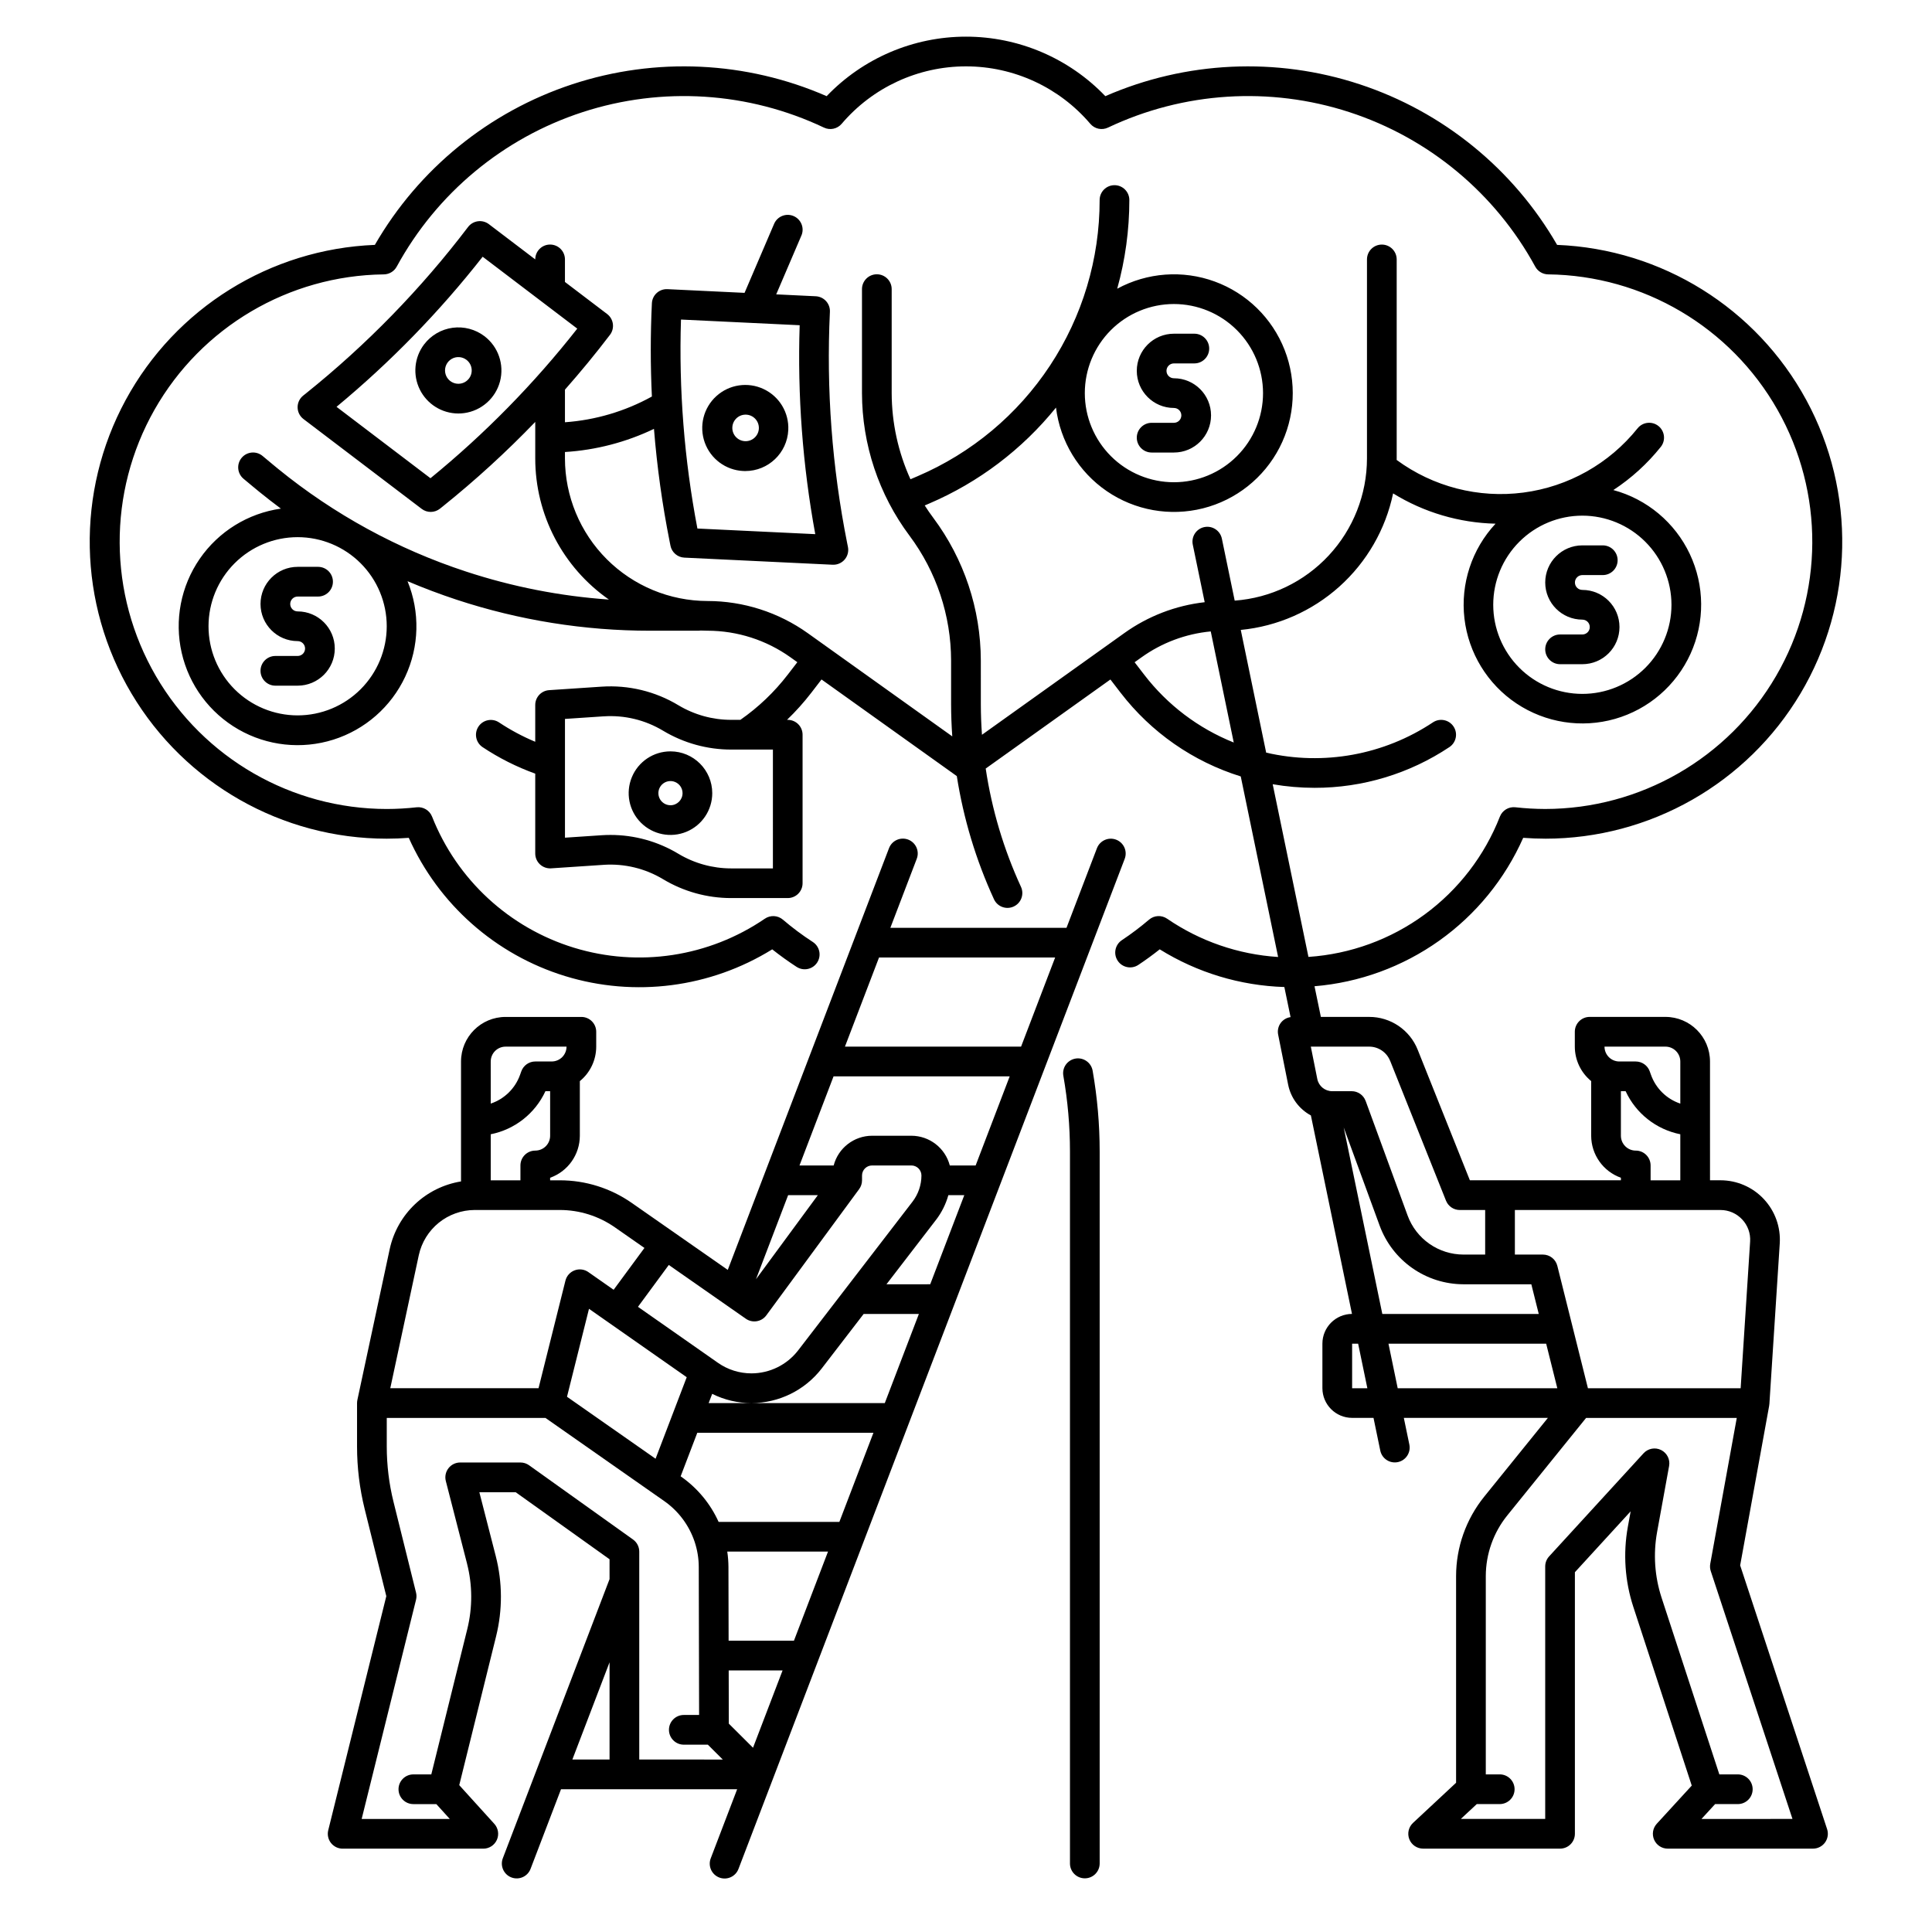
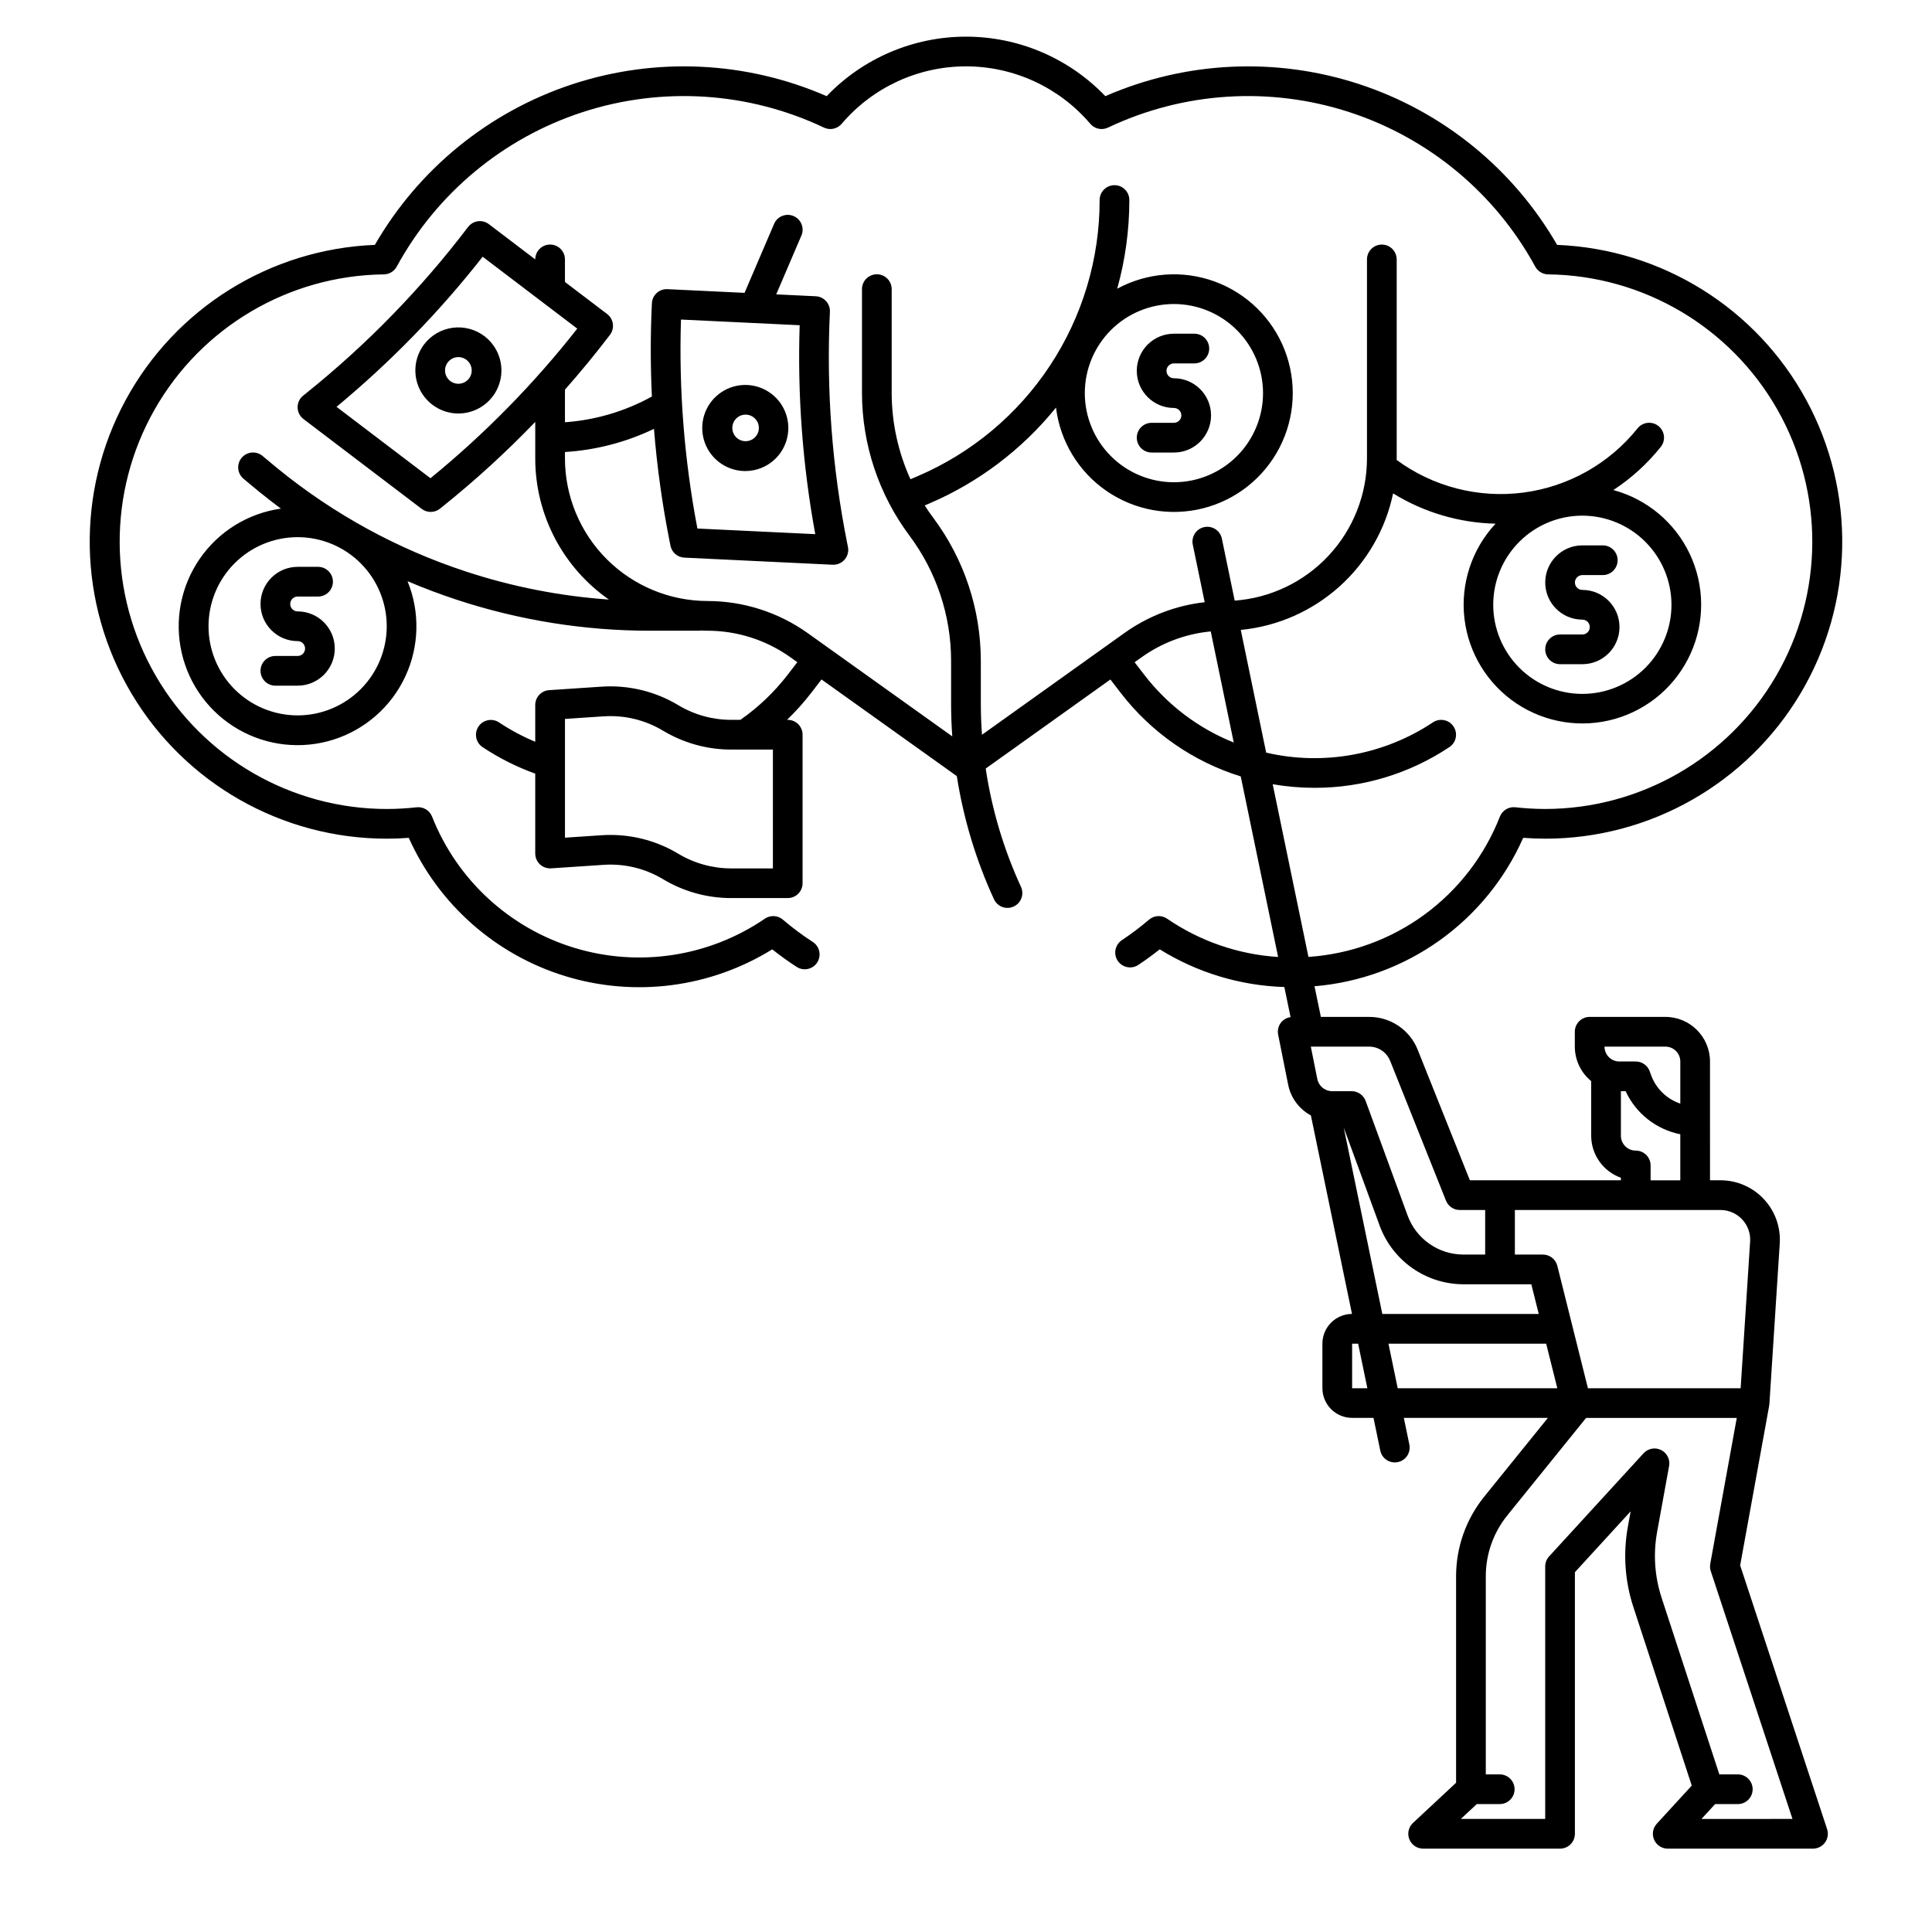
<svg xmlns="http://www.w3.org/2000/svg" fill="#000000" width="800px" height="800px" version="1.1" viewBox="144 144 512 512">
  <g>
-     <path d="m428.99 424.54c-1.027 0.184-1.941 0.766-2.543 1.617-0.598 0.855-0.832 1.914-0.648 2.941 1.164 6.625 1.754 13.34 1.754 20.066v188.68c0 2.172 1.762 3.934 3.938 3.934 2.172 0 3.934-1.762 3.934-3.934v-188.68c0-7.184-0.625-14.355-1.867-21.43-0.383-2.141-2.426-3.57-4.566-3.195z" />
-     <path d="m439.78 366.52c-0.977-0.371-2.059-0.344-3.012 0.086-0.953 0.426-1.699 1.211-2.07 2.188l-8.062 21.086h-46.68l6.988-18.277v-0.004c0.379-0.973 0.352-2.062-0.074-3.016-0.426-0.957-1.215-1.707-2.191-2.082-0.977-0.371-2.062-0.34-3.019 0.086-0.953 0.43-1.699 1.223-2.066 2.199l-42.727 111.75-25.406-17.723c-5.609-3.93-12.293-6.031-19.145-6.019h-2.527v-0.676c4.715-1.672 7.867-6.129 7.875-11.133v-14.477c2.746-2.238 4.34-5.598 4.34-9.141v-3.938c0-1.043-0.414-2.043-1.152-2.781-0.738-0.738-1.738-1.152-2.781-1.152h-20.09c-6.516 0.008-11.797 5.289-11.805 11.809v31.789-0.004c-4.578 0.746-8.828 2.844-12.195 6.031-3.367 3.188-5.699 7.316-6.691 11.844l-8.582 40.043h0.004c-0.059 0.27-0.09 0.547-0.09 0.824v11.539c0 5.57 0.68 11.121 2.019 16.531l5.734 23.098-15.387 62.031c-0.293 1.176-0.027 2.418 0.719 3.371 0.746 0.953 1.891 1.512 3.102 1.512h37.27c1.559 0 2.969-0.918 3.598-2.34 0.633-1.426 0.363-3.086-0.68-4.238l-9.293-10.254 9.777-39.492v-0.004c1.719-6.961 1.684-14.238-0.094-21.18l-4.356-16.957h9.625l24.879 17.77v5.266l-28.277 73.957c-0.379 0.973-0.352 2.062 0.074 3.016 0.426 0.957 1.211 1.707 2.191 2.078 0.977 0.375 2.062 0.344 3.016-0.082 0.957-0.43 1.703-1.223 2.07-2.203l8.062-21.082h46.68l-6.988 18.273v0.004c-0.387 0.977-0.363 2.066 0.059 3.031 0.426 0.961 1.215 1.711 2.195 2.086 0.984 0.379 2.074 0.344 3.031-0.09 0.957-0.434 1.703-1.23 2.066-2.219l102.34-267.65c0.375-0.973 0.344-2.059-0.082-3.012s-1.211-1.695-2.188-2.07zm-16.156 31.227-9.027 23.617h-46.676l9.031-23.617zm-86.578 161.53c-0.008-1.367-0.113-2.734-0.312-4.086h26.695l-9.027 23.617-17.312-0.004zm-2.609-11.961c-2.164-4.793-5.574-8.918-9.875-11.949l-0.184-0.129 4.41-11.535h46.68l-9.027 23.617zm-40.176-33.16 5.828-23.309 25.898 18.129-8.254 21.605zm47.395-20.676c1.754 1.223 4.16 0.824 5.426-0.898l24.602-33.457c0.496-0.676 0.762-1.492 0.762-2.332v-1.27c0.004-1.473 1.195-2.664 2.668-2.664h10.414-0.004c1.473 0 2.664 1.191 2.668 2.66-0.008 2.508-0.836 4.941-2.363 6.934l-30.332 39.434c-2.957 3.816-7.504 6.055-12.332 6.07-3.195 0.004-6.309-0.977-8.922-2.812l-21.176-14.824 8.168-11.094zm2.688-10.469 8.52-22.285h7.875zm-1.18 32.824h-11.367l0.938-2.449v-0.004c3.238 1.617 6.812 2.457 10.43 2.453 7.269-0.023 14.121-3.398 18.574-9.145l11.133-14.473h14.637l-9.031 23.617zm35.758-31.488 13.145-17.09h0.004c1.492-1.953 2.594-4.168 3.254-6.531h4.223l-9.031 23.617zm16.781-31.488h0.004c-1.215-4.633-5.394-7.863-10.184-7.875h-10.41c-4.789 0.012-8.969 3.242-10.184 7.875h-9.055l9.027-23.617h46.68l-9.027 23.617zm-109.85-3.938c-2.172 0-3.934 1.762-3.934 3.938v3.938h-7.871v-12.203c6.375-1.27 11.762-5.512 14.496-11.414h1.246v11.809-0.004c0 2.172-1.762 3.934-3.934 3.934zm-11.809-23.617h0.004c0-2.172 1.762-3.934 3.934-3.934h16.152c0 1.043-0.414 2.043-1.152 2.781-0.738 0.738-1.742 1.152-2.785 1.152h-4.34c-1.664 0-3.148 1.047-3.707 2.613l-0.344 0.961c-1.289 3.582-4.148 6.379-7.758 7.586zm-19.055 51.309c0.738-3.375 2.606-6.398 5.293-8.574 2.688-2.172 6.035-3.363 9.488-3.379h22.547c5.238-0.008 10.352 1.602 14.641 4.602l7.824 5.457-8.164 11.086-6.699-4.688v-0.004c-1.062-0.742-2.422-0.914-3.633-0.461-1.215 0.453-2.129 1.477-2.441 2.731l-7.129 28.508h-39.289zm50.547 107.91v25.77h-9.855zm7.871 25.77v-46.984c0.008-0.145 0.008-0.285 0-0.43v-7.691 0.004c0-1.273-0.613-2.465-1.648-3.203l-27.551-19.68v-0.004c-0.668-0.473-1.469-0.73-2.289-0.73h-15.961c-1.219 0-2.367 0.562-3.113 1.523-0.746 0.965-1.004 2.219-0.699 3.394l5.621 21.871h-0.004c1.457 5.684 1.48 11.637 0.078 17.332l-9.543 38.539h-4.754c-2.172 0-3.934 1.762-3.934 3.934 0 2.176 1.762 3.938 3.934 3.938h6.086l3.566 3.938h-23.355l14.41-58.094c0.156-0.621 0.156-1.273 0-1.895l-5.969-24.047c-1.188-4.789-1.785-9.707-1.789-14.641v-7.602h42.055l28.906 20.234c0.016 0.012 0.031 0.023 0.043 0.031l2.547 1.781 0.004 0.004c3.75 2.633 6.559 6.394 8.023 10.738 0.727 2.172 1.102 4.449 1.105 6.742l0.09 39.188h-4.051c-2.176 0-3.938 1.762-3.938 3.938 0 2.172 1.762 3.938 3.938 3.938h6.371l3.953 3.938zm23.734-9.512-0.031-14.105h14.281l-7.836 20.492z" />
    <path d="m605.16 558.84 7.691-42.312c0.012-0.066 0-0.133 0.016-0.195 0.012-0.086 0.035-0.164 0.039-0.254l2.746-42.535c0.281-4.344-1.25-8.605-4.227-11.781-2.973-3.176-7.129-4.977-11.48-4.977h-2.773l-0.004-15.695v-0.047-15.746c-0.008-6.519-5.289-11.801-11.809-11.809h-20.078c-2.176 0-3.938 1.762-3.938 3.938v3.938-0.004c0 3.543 1.594 6.898 4.336 9.141v14.473c0.008 5.004 3.16 9.461 7.875 11.141v0.672h-40.023l-13.816-34.566c-2.09-5.285-7.207-8.75-12.891-8.73h-12.781l-1.684-8.125h0.004c11.898-0.984 23.316-5.156 33.047-12.078 9.73-6.918 17.418-16.336 22.254-27.254 1.98 0.148 3.938 0.223 5.836 0.223v0.004c27.746 0 53.441-14.609 67.637-38.449 14.191-23.844 14.781-53.398 1.555-77.789-13.227-24.391-38.32-40.016-66.043-41.125-11.617-20.141-30.25-35.297-52.336-42.566-22.086-7.273-46.078-6.148-67.387 3.152-9.645-10.07-22.984-15.77-36.93-15.77s-27.285 5.699-36.93 15.77c-21.312-9.305-45.301-10.426-67.391-3.156-22.086 7.273-40.719 22.43-52.336 42.57-27.723 1.109-52.816 16.734-66.043 41.125-13.227 24.391-12.637 53.945 1.559 77.789 14.191 23.84 39.887 38.449 67.633 38.449 1.902 0 3.856-0.074 5.836-0.223l0.004-0.004c7.883 17.625 22.992 30.98 41.449 36.645 18.457 5.664 38.461 3.078 54.871-7.09 2.082 1.652 4.25 3.211 6.469 4.652v-0.004c1.824 1.184 4.262 0.664 5.445-1.16s0.664-4.262-1.16-5.441c-2.769-1.797-5.418-3.773-7.93-5.918-1.352-1.152-3.309-1.258-4.777-0.254-14.824 10.125-33.449 12.953-50.609 7.688s-30.996-18.051-37.59-34.75c-0.656-1.648-2.332-2.656-4.094-2.457-2.629 0.293-5.269 0.445-7.914 0.449-25.199-0.023-48.492-13.434-61.168-35.215-12.672-21.785-12.816-48.66-0.383-70.582 12.438-21.918 35.582-35.582 60.781-35.879 1.426-0.016 2.734-0.801 3.414-2.051 10.594-19.445 28.227-34.098 49.281-40.953 21.059-6.852 43.938-5.383 63.945 4.102 1.609 0.766 3.531 0.355 4.688-1 8.219-9.66 20.262-15.227 32.949-15.227 12.684 0 24.727 5.566 32.949 15.227 1.152 1.355 3.074 1.766 4.684 1 20.008-9.488 42.887-10.953 63.945-4.102 21.055 6.852 38.688 21.504 49.281 40.945 0.684 1.254 1.988 2.039 3.414 2.055 25.199 0.293 48.348 13.957 60.781 35.879 12.438 21.918 12.293 48.797-0.383 70.578-12.672 21.785-35.965 35.195-61.168 35.219-2.644-0.008-5.285-0.156-7.91-0.453-1.766-0.195-3.441 0.812-4.094 2.461-4.059 10.375-10.984 19.383-19.969 25.969-8.984 6.586-19.656 10.48-30.773 11.227l-9.473-45.762c3.664 0.633 7.375 0.949 11.094 0.953 12.727 0.016 25.168-3.746 35.754-10.809 1.797-1.211 2.277-3.644 1.074-5.445-1.199-1.805-3.633-2.297-5.441-1.105-13.004 8.652-28.996 11.555-44.211 8.031l-6.731-32.52c9.703-0.941 18.855-4.961 26.117-11.469 7.262-6.508 12.258-15.168 14.254-24.711 8.176 5.043 17.547 7.812 27.148 8.027-6.297 6.754-9.312 15.934-8.246 25.109 1.07 9.172 6.113 17.414 13.797 22.539 7.684 5.125 17.227 6.617 26.109 4.082 8.879-2.539 16.195-8.848 20.012-17.258 3.82-8.41 3.75-18.07-0.188-26.426-3.941-8.352-11.348-14.555-20.266-16.961 4.766-3.125 9.008-6.984 12.566-11.43 1.359-1.699 1.082-4.176-0.613-5.535-1.699-1.359-4.176-1.082-5.535 0.613-7.508 9.363-18.344 15.461-30.242 17.02-11.898 1.562-23.938-1.535-33.605-8.645 0-0.137 0.012-0.273 0.012-0.41v-52.727c0-2.176-1.766-3.938-3.938-3.938-2.176 0-3.938 1.762-3.938 3.938v52.734-0.004c-0.012 9.547-3.629 18.734-10.133 25.723-6.5 6.992-15.402 11.266-24.922 11.965l-3.402-16.434v0.004c-0.441-2.129-2.523-3.5-4.652-3.059s-3.496 2.523-3.055 4.652l3.156 15.254c-7.695 0.871-15.035 3.695-21.328 8.207l-37.695 26.926c-0.195-2.707-0.301-5.418-0.301-8.125l-0.004-11.574c-0.027-13.621-4.445-26.871-12.594-37.785-0.801-1.066-1.555-2.164-2.273-3.289l1.195-0.512c13.102-5.609 24.637-14.34 33.594-25.426 1.102 8.969 6 17.035 13.453 22.141 7.453 5.109 16.742 6.769 25.508 4.559 8.762-2.211 16.148-8.078 20.289-16.113 4.137-8.031 4.625-17.457 1.336-25.875-3.289-8.414-10.035-15.016-18.523-18.117-8.484-3.102-17.898-2.406-25.84 1.906 2.133-7.652 3.215-15.559 3.215-23.504 0-2.172-1.762-3.934-3.934-3.934-2.176 0-3.938 1.762-3.938 3.934 0.012 15.59-4.555 30.836-13.137 43.848-8.578 13.016-20.793 23.219-35.125 29.348l-1.871 0.801c-3.262-7.168-4.957-14.953-4.977-22.828v-27.555c0-2.172-1.762-3.934-3.934-3.934-2.176 0-3.938 1.762-3.938 3.934v27.555c0.027 13.621 4.445 26.871 12.594 37.785 7.133 9.551 10.996 21.145 11.023 33.062v11.562c0 2.856 0.113 5.707 0.312 8.562l-38.312-27.367c-7.75-5.523-17.027-8.496-26.543-8.508-10.016-0.012-19.621-3.996-26.707-11.078-7.082-7.082-11.07-16.688-11.082-26.703v-1.703c8.184-0.508 16.195-2.59 23.59-6.133 0.809 10.074 2.203 20.098 4.184 30.012l0.191 0.949h-0.004c0.355 1.77 1.867 3.074 3.672 3.16l39.316 1.883h0.188c1.18 0 2.297-0.531 3.043-1.441s1.047-2.109 0.816-3.266l-0.191-0.949c-4.031-20.195-5.57-40.805-4.59-61.371 0.051-1.043-0.316-2.066-1.02-2.836-0.699-0.773-1.68-1.234-2.723-1.285l-10.484-0.504 6.672-15.582h0.004c0.855-1.996-0.07-4.312-2.07-5.168-1.996-0.855-4.312 0.07-5.168 2.07l-7.828 18.281-20.441-0.98c-2.168-0.102-4.012 1.57-4.117 3.738-0.395 8.234-0.395 16.473 0 24.711v0.004c-7.094 3.918-14.957 6.246-23.039 6.82v-8.641c4.144-4.703 8.137-9.535 11.93-14.527 1.316-1.73 0.98-4.199-0.75-5.516l-11.18-8.496v-5.973c0-2.176-1.758-3.938-3.934-3.941-2.172-0.004-3.938 1.758-3.938 3.934l-12.285-9.336-0.004-0.004c-1.73-1.312-4.199-0.977-5.516 0.754-12.457 16.391-26.879 31.195-42.941 44.082l-0.758 0.605c-0.945 0.758-1.488 1.91-1.473 3.125 0.016 1.211 0.586 2.348 1.555 3.082l31.336 23.812c1.438 1.094 3.434 1.066 4.844-0.062l0.754-0.605c8.633-6.93 16.809-14.406 24.488-22.379v9.676c0.004 14.906 7.293 28.871 19.52 37.398-12.887-0.898-25.613-3.394-37.883-7.43-18.105-5.938-34.965-15.152-49.742-27.176-0.496-0.406-0.992-0.812-1.488-1.227l-2.672-2.227c-1.672-1.391-4.152-1.164-5.543 0.504-1.395 1.672-1.168 4.152 0.504 5.547l2.672 2.223c0.52 0.434 1.039 0.863 1.562 1.285 1.859 1.508 3.75 2.977 5.664 4.402-8.719 1.234-16.523 6.062-21.52 13.316-4.996 7.25-6.731 16.266-4.777 24.852 1.949 8.59 7.41 15.969 15.051 20.348s16.766 5.359 25.16 2.707c8.398-2.656 15.301-8.707 19.031-16.684 3.734-7.977 3.957-17.148 0.617-25.301 4.258 1.809 8.598 3.445 13.02 4.906 16.547 5.449 33.855 8.219 51.277 8.215h12.84c0.172-0.004 0.344-0.023 0.512-0.051 0.617 0.023 1.238 0.047 1.859 0.047h0.004c7.875 0.012 15.551 2.469 21.965 7.043l1.824 1.301-2.547 3.309c-3.543 4.606-7.777 8.645-12.547 11.969h-2.453c-4.922 0-9.758-1.34-13.98-3.875-6.121-3.688-13.23-5.402-20.363-4.918l-13.895 0.926c-2.066 0.137-3.676 1.855-3.672 3.93v9.75c-3.367-1.406-6.59-3.133-9.629-5.156-1.809-1.172-4.219-0.672-5.414 1.121s-0.727 4.215 1.051 5.43c4.363 2.906 9.059 5.273 13.992 7.047v21.168c0 1.09 0.449 2.129 1.246 2.875 0.793 0.742 1.863 1.125 2.949 1.055l13.895-0.926v-0.004c5.531-0.375 11.043 0.953 15.793 3.812 5.445 3.269 11.676 4.996 18.027 4.996h15c1.043 0 2.047-0.414 2.785-1.152 0.738-0.738 1.152-1.742 1.152-2.785v-39.359c0-1.043-0.414-2.047-1.152-2.785-0.738-0.734-1.742-1.152-2.785-1.152h-0.188c2.316-2.227 4.465-4.621 6.43-7.168l2.715-3.531 35.852 25.609c1.766 11.281 5.082 22.266 9.852 32.641 0.91 1.973 3.25 2.836 5.223 1.922 1.977-0.91 2.836-3.246 1.926-5.223-4.578-9.953-7.723-20.504-9.344-31.34l33.047-23.602 2.711 3.527v-0.004c8.074 10.492 19.191 18.234 31.832 22.168l9.902 47.848c-10.543-0.672-20.707-4.18-29.422-10.152-1.469-1.004-3.426-0.902-4.777 0.254-2.293 1.957-4.699 3.773-7.207 5.441-1.812 1.207-2.305 3.648-1.102 5.457 1.207 1.812 3.648 2.305 5.461 1.102 1.941-1.289 3.836-2.672 5.676-4.133h-0.004c9.938 6.18 21.332 9.625 33.027 9.992l1.648 7.969v0.004c-1.066 0.145-2.027 0.727-2.652 1.605-0.621 0.883-0.852 1.98-0.637 3.039l2.656 13.301v-0.004c0.703 3.465 2.906 6.438 6.019 8.113l10.891 52.602c-4.332 0.023-7.832 3.539-7.84 7.871v11.809c0.008 4.348 3.527 7.867 7.875 7.871h5.668l1.793 8.668c0.441 2.129 2.523 3.496 4.652 3.055 2.129-0.438 3.496-2.523 3.055-4.652l-1.465-7.07h38.18l-16.891 20.895v0.004c-4.805 5.957-7.434 13.383-7.441 21.039v54.758l-11.414 10.641c-1.184 1.105-1.57 2.816-0.98 4.324 0.594 1.504 2.047 2.492 3.664 2.492h36.281c1.047 0 2.047-0.414 2.785-1.152 0.738-0.738 1.152-1.738 1.152-2.785v-69.316l14.777-16.137-0.746 4.106v-0.004c-1.281 7.078-0.785 14.363 1.445 21.199l15.492 47.383-9.27 10.113c-1.055 1.152-1.328 2.816-0.699 4.242 0.629 1.43 2.039 2.352 3.602 2.352h38.5-0.004c1.266 0 2.449-0.605 3.191-1.629 0.742-1.023 0.945-2.34 0.551-3.539zm-18.203-254.57c0 6.262-2.488 12.27-6.918 16.699-4.43 4.43-10.438 6.918-16.699 6.918-6.266 0-12.27-2.488-16.699-6.918-4.43-4.43-6.918-10.438-6.918-16.699 0-6.266 2.488-12.27 6.918-16.699 4.43-4.43 10.434-6.918 16.699-6.918 6.262 0.008 12.262 2.496 16.691 6.926 4.426 4.426 6.918 10.43 6.926 16.691zm-108.24-56.09c0 6.266-2.488 12.27-6.918 16.699-4.43 4.43-10.434 6.918-16.699 6.918-6.262 0-12.27-2.488-16.699-6.918-4.426-4.43-6.914-10.434-6.914-16.699 0-6.262 2.488-12.27 6.914-16.699 4.43-4.43 10.438-6.914 16.699-6.914 6.262 0.004 12.266 2.496 16.691 6.922 4.43 4.43 6.918 10.43 6.926 16.691zm-154.25-19.496 31.453 1.504c-0.605 18.551 0.781 37.113 4.133 55.367l-31.234-1.492v-0.004c-3.484-18.242-4.945-36.812-4.352-55.375zm-66.391 42.047-24.895-18.922v0.004c14.293-11.84 27.277-25.172 38.73-39.777l25.07 19.051v0.004c-11.469 14.605-24.516 27.902-38.906 39.645zm-35.199 62.852c-6.266 0-12.27-2.488-16.699-6.914-4.43-4.43-6.918-10.438-6.918-16.699 0-6.266 2.488-12.273 6.918-16.699 4.43-4.43 10.434-6.918 16.699-6.918 6.262 0 12.27 2.488 16.699 6.918 4.43 4.426 6.914 10.434 6.914 16.699-0.004 6.258-2.496 12.262-6.922 16.691-4.43 4.426-10.43 6.918-16.691 6.922zm125.95 40.551h-11.066c-4.922 0-9.758-1.34-13.98-3.871-5.434-3.273-11.656-5-18-4.996-0.789 0-1.574 0.027-2.363 0.078l-9.695 0.648v-31.473l10.223-0.684v0.004c5.527-0.379 11.039 0.953 15.789 3.812 5.445 3.266 11.68 4.992 18.031 4.992h11.062zm98.398-51.328-2.543-3.305 1.824-1.301c5.402-3.875 11.738-6.242 18.355-6.867l6.094 29.441c-9.379-3.754-17.574-9.961-23.73-17.969zm158.46 144.35v-0.004c1.496 1.582 2.262 3.719 2.113 5.891l-2.508 38.852-40.473 0.004-8.109-32.441-0.004-0.004c-0.438-1.75-2.012-2.981-3.816-2.981h-7.43v-11.809h54.48c2.176-0.008 4.258 0.895 5.742 2.488zm-55.867 17.191 1.969 7.871h-41.457l-10.234-49.426 9.543 26.059c1.676 4.535 4.699 8.453 8.66 11.223 3.965 2.769 8.68 4.258 13.516 4.269zm35.547-62.977-0.004-0.004c2.176 0.004 3.934 1.766 3.938 3.938v11.164c-3.609-1.211-6.469-4.008-7.758-7.59l-0.344-0.961v-0.004c-0.559-1.562-2.043-2.609-3.707-2.609h-4.34c-2.176 0-3.938-1.762-3.938-3.938zm-7.871 27.551h-0.004c-2.172-0.004-3.93-1.766-3.934-3.938v-11.809h1.25c2.731 5.902 8.117 10.145 14.492 11.414v12.203h-7.871v-3.938c0-1.043-0.414-2.047-1.156-2.785-0.738-0.742-1.742-1.156-2.789-1.152zm-65.082-23.77 14.793 37.039c0.598 1.496 2.047 2.473 3.656 2.473h6.723v11.809h-5.766c-3.223-0.008-6.367-1-9.012-2.848-2.641-1.848-4.656-4.457-5.769-7.484l-11.129-30.387-0.004 0.004c-0.566-1.551-2.043-2.582-3.695-2.582h-5.188c-1.902-0.008-3.543-1.352-3.922-3.219l-1.719-8.594 15.441 0.004c2.461-0.008 4.676 1.492 5.578 3.781zm-10.086 86.746v-11.809h1.594l2.445 11.809zm9.633-11.809h41.793l2.953 11.809h-42.301zm82.953 125.95 3.609-3.938h6.016c2.172 0 3.934-1.762 3.934-3.938 0-2.172-1.762-3.934-3.934-3.934h-4.894l-15.316-46.852c-1.824-5.598-2.231-11.555-1.184-17.348l3.188-17.531c0.316-1.727-0.551-3.449-2.121-4.231s-3.469-0.426-4.652 0.867l-25.031 27.332c-0.664 0.723-1.031 1.672-1.031 2.656v66.914l-22.355-0.004 4.223-3.938h6.078v0.004c2.172 0 3.938-1.762 3.938-3.938 0-2.172-1.766-3.934-3.938-3.934h-3.691v-52.539c0.008-5.852 2.016-11.527 5.691-16.082l20.891-25.844h39.93l-7.027 38.656c-0.117 0.648-0.07 1.312 0.133 1.938l21.656 65.68z" />
    <path d="m222.88 306.03c-1.086 0-1.969-0.883-1.969-1.969s0.883-1.969 1.969-1.969h5.41c2.176 0 3.938-1.762 3.938-3.934 0-2.176-1.762-3.938-3.938-3.938h-5.41c-5.434 0-9.84 4.406-9.84 9.84s4.406 9.84 9.84 9.84c1.086 0 1.969 0.883 1.969 1.969 0 1.086-0.883 1.969-1.969 1.969h-5.906c-2.172 0-3.934 1.762-3.934 3.934 0 2.176 1.762 3.938 3.934 3.938h5.906c5.434 0 9.84-4.406 9.84-9.84s-4.406-9.84-9.84-9.84z" />
    <path d="m455.1 256.05h-5.902c-2.176 0-3.938 1.766-3.938 3.938 0 2.176 1.762 3.938 3.938 3.938h5.902c5.438 0 9.84-4.406 9.84-9.84 0-5.438-4.402-9.84-9.84-9.84-1.086 0-1.969-0.883-1.969-1.969 0-1.086 0.883-1.969 1.969-1.969h5.414c2.172 0 3.934-1.762 3.934-3.938 0-2.172-1.762-3.934-3.934-3.934h-5.414c-5.434 0-9.84 4.406-9.84 9.84s4.406 9.84 9.84 9.84c1.09 0 1.969 0.879 1.969 1.969 0 1.086-0.879 1.965-1.969 1.965z" />
-     <path d="m553.5 298.37c0.004 5.43 4.406 9.832 9.84 9.84 1.086 0 1.969 0.879 1.969 1.965 0 1.09-0.883 1.969-1.969 1.969h-5.906c-2.172 0-3.934 1.762-3.934 3.938 0 2.172 1.762 3.938 3.934 3.938h5.906c5.434 0 9.84-4.406 9.84-9.844 0-5.434-4.406-9.84-9.84-9.84-1.086 0-1.969-0.879-1.969-1.965 0-1.09 0.883-1.969 1.969-1.969h5.41c2.176 0 3.938-1.762 3.938-3.938 0-2.172-1.762-3.934-3.938-3.934h-5.41c-5.434 0.004-9.836 4.406-9.84 9.84z" />
+     <path d="m553.5 298.37c0.004 5.43 4.406 9.832 9.84 9.84 1.086 0 1.969 0.879 1.969 1.965 0 1.09-0.883 1.969-1.969 1.969h-5.906c-2.172 0-3.934 1.762-3.934 3.938 0 2.172 1.762 3.938 3.934 3.938h5.906c5.434 0 9.84-4.406 9.84-9.844 0-5.434-4.406-9.84-9.84-9.84-1.086 0-1.969-0.879-1.969-1.965 0-1.09 0.883-1.969 1.969-1.969h5.41c2.176 0 3.938-1.762 3.938-3.938 0-2.172-1.762-3.934-3.938-3.934h-5.41c-5.434 0.004-9.836 4.406-9.84 9.84" />
    <path d="m340.96 268.82c0.188 0.008 0.371 0.012 0.559 0.012 6.086-0.008 11.094-4.785 11.383-10.863 0.223-4.609-2.356-8.898-6.531-10.863-4.172-1.969-9.121-1.227-12.535 1.875-3.414 3.102-4.625 7.957-3.066 12.301 1.562 4.344 5.582 7.316 10.191 7.539zm0.543-14.934h0.172c1.926 0.047 3.457 1.633 3.434 3.562-0.023 1.926-1.59 3.473-3.519 3.473-1.926 0-3.492-1.547-3.516-3.473-0.023-1.93 1.504-3.516 3.43-3.562z" />
-     <path d="m321.68 343.12c-4.481 0-8.52 2.695-10.23 6.836-1.715 4.137-0.77 8.902 2.398 12.066 3.168 3.168 7.934 4.117 12.07 2.402 4.137-1.715 6.836-5.754 6.836-10.23-0.008-6.113-4.961-11.07-11.074-11.074zm0 14.277c-1.297 0-2.465-0.781-2.961-1.98-0.492-1.195-0.219-2.574 0.695-3.488 0.918-0.918 2.293-1.191 3.492-0.695 1.195 0.496 1.977 1.664 1.977 2.961 0 1.77-1.434 3.203-3.203 3.207z" />
    <path d="m272.38 233.09c-2.41-1.832-5.449-2.629-8.445-2.223-3 0.41-5.711 1.992-7.543 4.402-2.613 3.449-3.055 8.078-1.137 11.961 1.922 3.879 5.867 6.34 10.195 6.352 0.523 0 1.047-0.035 1.566-0.105 4.57-0.625 8.316-3.941 9.492-8.402 1.172-4.461-0.457-9.191-4.129-11.984zm-4.086 11.219h-0.004c-0.863 1.141-2.332 1.645-3.715 1.281-1.383-0.363-2.41-1.523-2.606-2.941-0.191-1.418 0.488-2.812 1.723-3.535 1.234-0.719 2.785-0.625 3.922 0.242 1.555 1.184 1.855 3.402 0.676 4.957z" />
  </g>
</svg>